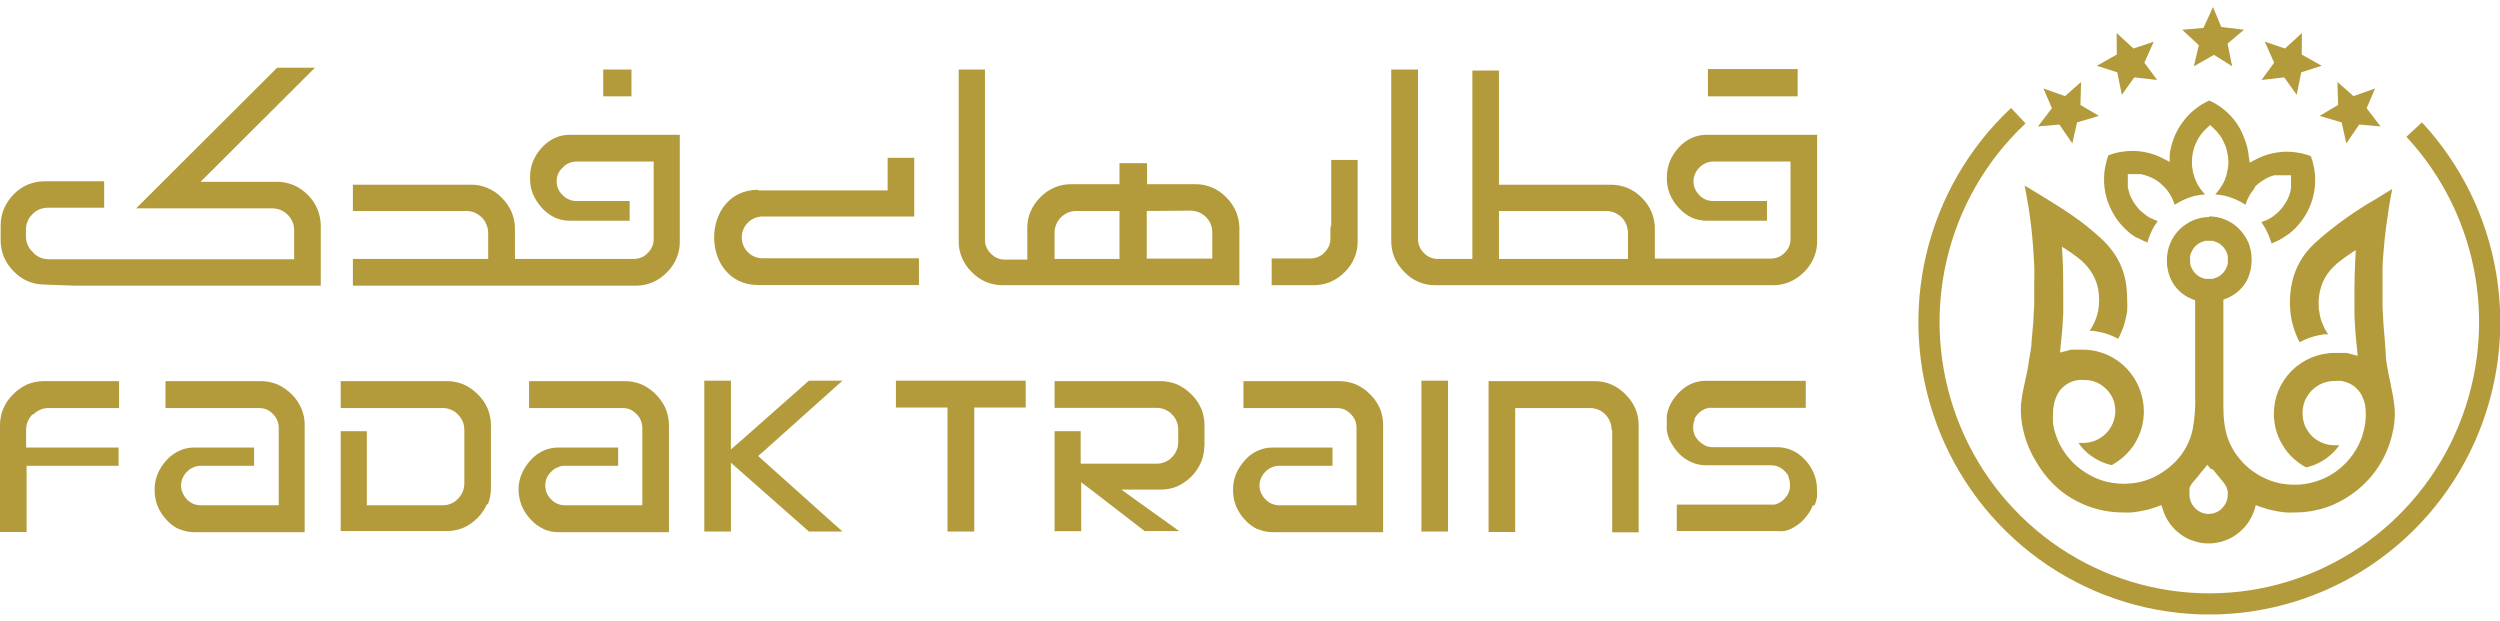
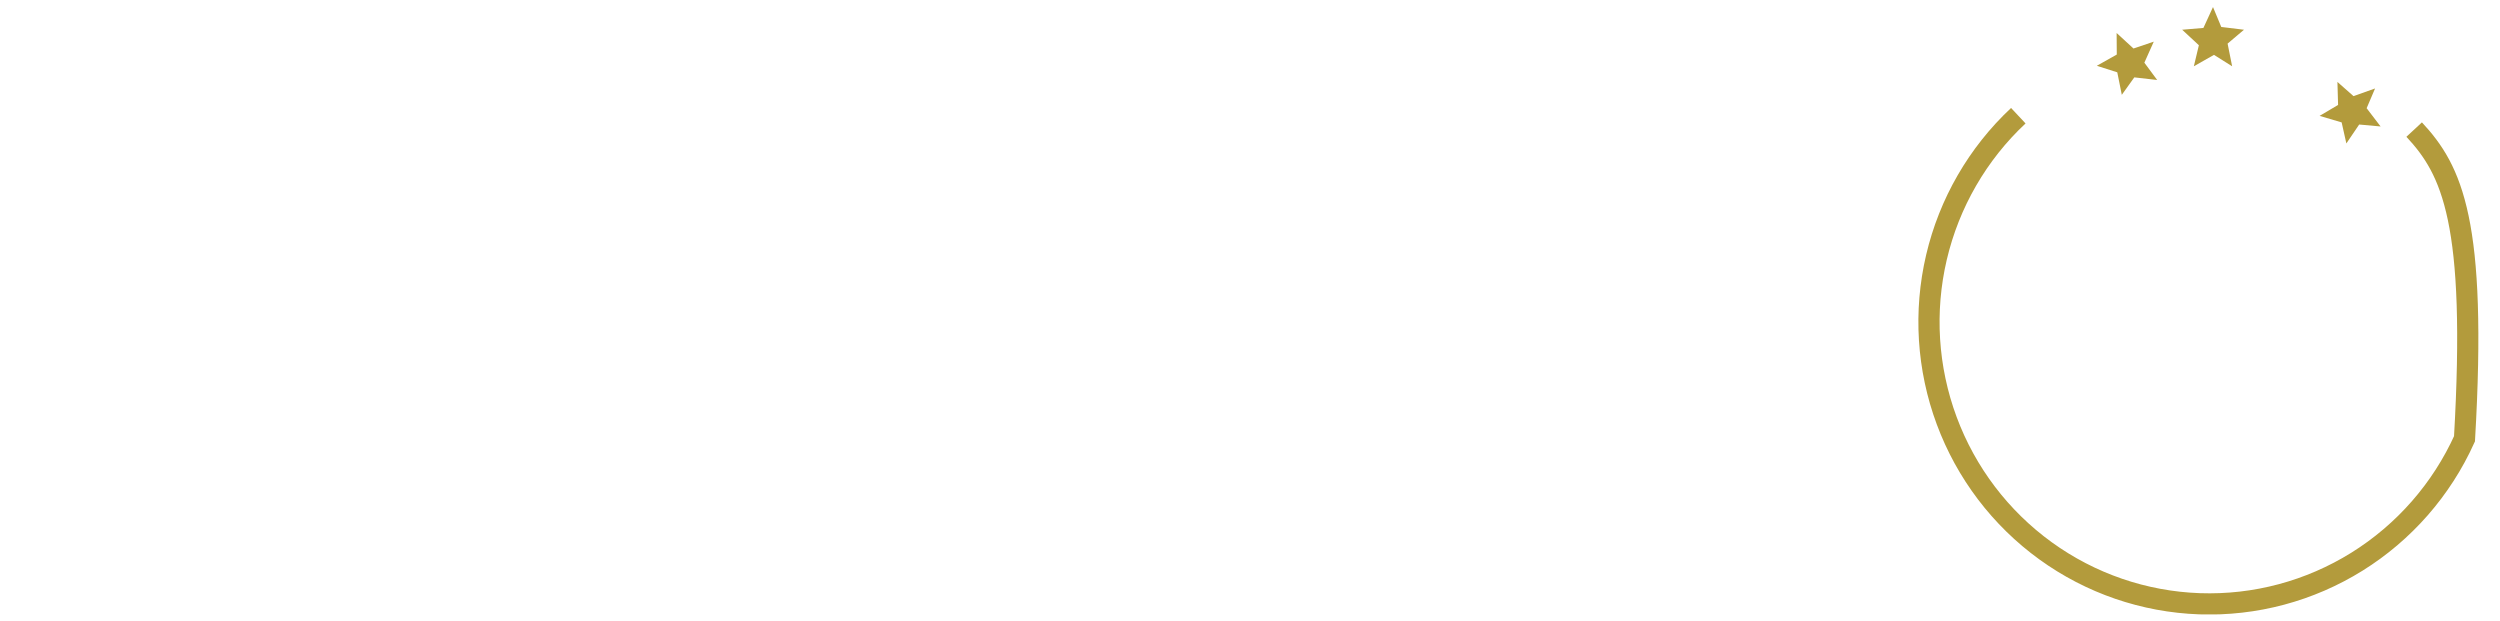
<svg xmlns="http://www.w3.org/2000/svg" width="177" height="44" viewBox="0 0 177 44" fill="none">
  <g clip-path="url(#clip0_808_1949)">
-     <path d="M142.896 8.192C140.021 10.883 138.005 14.37 137.102 18.214C136.2 22.057 136.452 26.083 137.826 29.782C139.2 33.482 141.634 36.688 144.821 38.996C148.008 41.303 151.804 42.609 155.729 42.746C159.654 42.884 163.532 41.847 166.871 39.768C170.21 37.689 172.86 34.661 174.487 31.067C176.114 27.472 176.643 23.474 176.009 19.576C175.375 15.68 173.605 12.059 170.923 9.174" stroke="#B39B3C" stroke-width="1.5" />
+     <path d="M142.896 8.192C140.021 10.883 138.005 14.37 137.102 18.214C136.2 22.057 136.452 26.083 137.826 29.782C139.2 33.482 141.634 36.688 144.821 38.996C148.008 41.303 151.804 42.609 155.729 42.746C159.654 42.884 163.532 41.847 166.871 39.768C170.21 37.689 172.86 34.661 174.487 31.067C175.375 15.68 173.605 12.059 170.923 9.174" stroke="#B39B3C" stroke-width="1.5" />
    <path d="M168.155 6.263L167.558 7.661L168.546 8.954L167.03 8.816L166.122 10.156L165.789 8.666L164.227 8.204L165.536 7.43L165.49 5.801L166.628 6.806L168.155 6.263Z" fill="#B39B3C" />
-     <path d="M162.975 2.336L162.963 3.861L164.376 4.658L162.929 5.12L162.607 6.714L161.723 5.478L160.115 5.663L161.01 4.438L160.344 2.949L161.78 3.434L162.975 2.336Z" fill="#B39B3C" />
-     <path d="M144.676 6.263L145.274 7.661L144.286 8.954L145.802 8.816L146.721 10.156L147.054 8.666L148.605 8.204L147.295 7.43L147.341 5.801L146.204 6.806L144.676 6.263Z" fill="#B39B3C" />
    <path d="M149.857 2.336L149.868 3.861L148.455 4.658L149.903 5.12L150.224 6.714L151.109 5.478L152.728 5.663L151.821 4.438L152.487 2.949L151.051 3.434L149.857 2.336Z" fill="#B39B3C" />
    <path d="M156.68 0.5L157.266 1.909L158.874 2.105L157.714 3.087L158.035 4.693L156.749 3.884L155.324 4.693L155.68 3.203L154.497 2.105L156.002 1.978L156.68 0.5Z" fill="#B39B3C" />
-     <path d="M151.281 16.808L151.752 17.051L152.039 17.166L152.143 16.831C152.21 16.647 152.287 16.466 152.372 16.289C152.451 16.127 152.543 15.972 152.648 15.827L152.763 15.653L152.43 15.515L152.177 15.399L151.936 15.238L151.718 15.064L151.499 14.88L151.293 14.637L151.097 14.371L150.937 14.094L150.799 13.805L150.718 13.528L150.649 13.251V12.962V12.327H151.281H151.568L151.844 12.396L152.12 12.489L152.418 12.616L152.694 12.777L152.958 12.974L153.188 13.193L153.383 13.401L153.556 13.632L153.705 13.875L153.831 14.129L153.969 14.498L154.279 14.314C154.477 14.199 154.685 14.102 154.9 14.025C155.148 13.927 155.406 13.858 155.669 13.817L156.117 13.759C156.003 13.638 155.896 13.511 155.796 13.378C155.661 13.196 155.549 12.998 155.462 12.789C155.37 12.582 155.3 12.365 155.256 12.142C155.164 11.7 155.164 11.244 155.256 10.802C155.3 10.58 155.37 10.363 155.462 10.156C155.549 9.946 155.661 9.748 155.796 9.567C155.926 9.385 156.077 9.219 156.243 9.07L156.473 8.851L156.703 9.07C156.873 9.216 157.023 9.382 157.151 9.567C157.288 9.747 157.4 9.945 157.484 10.156C157.584 10.36 157.654 10.578 157.691 10.802C157.798 11.242 157.798 11.702 157.691 12.142C157.65 12.364 157.585 12.582 157.496 12.789C157.403 12.998 157.288 13.195 157.151 13.378C157.055 13.511 156.951 13.638 156.841 13.759L157.277 13.817C157.541 13.856 157.799 13.926 158.047 14.025C158.26 14.103 158.467 14.196 158.667 14.302L158.977 14.498L159.115 14.129L159.242 13.875L159.391 13.632L159.575 13.401L159.667 13.205L159.908 12.985L160.172 12.801L160.448 12.627L160.735 12.5L161.011 12.408H161.286H161.573H162.205V13.043V13.332L162.148 13.609L162.056 13.886L161.929 14.175L161.757 14.452L161.573 14.718L161.355 14.96L161.148 15.145L160.919 15.33L160.677 15.48L160.425 15.607L160.103 15.723L160.218 15.896C160.31 16.046 160.402 16.196 160.482 16.358C160.575 16.531 160.652 16.713 160.712 16.901L160.827 17.236L161.102 17.12C161.265 17.051 161.422 16.97 161.573 16.878L162.079 16.543C162.228 16.416 162.377 16.289 162.527 16.139C163.186 15.466 163.637 14.615 163.825 13.69C163.916 13.238 163.939 12.774 163.894 12.316C163.855 11.885 163.759 11.461 163.607 11.056C163.322 10.942 163.025 10.861 162.722 10.814C162.388 10.756 162.05 10.733 161.711 10.745C161.362 10.764 161.016 10.818 160.677 10.906C160.343 10.999 160.02 11.127 159.712 11.287L159.276 11.518L159.207 11.022C159.163 10.58 159.051 10.147 158.874 9.74C158.73 9.324 158.521 8.934 158.254 8.585C157.774 7.948 157.142 7.443 156.416 7.118C156.068 7.274 155.74 7.472 155.439 7.707C155.113 7.958 154.823 8.254 154.578 8.585C154.308 8.938 154.087 9.326 153.923 9.74C153.766 10.132 153.662 10.544 153.613 10.964V11.461L153.165 11.23C152.858 11.069 152.534 10.941 152.2 10.849C151.866 10.76 151.523 10.706 151.178 10.687C150.839 10.675 150.501 10.698 150.167 10.756C149.86 10.802 149.559 10.883 149.271 10.999C149.125 11.401 149.029 11.82 148.984 12.246C148.943 12.709 148.967 13.175 149.053 13.632C149.146 14.092 149.304 14.535 149.524 14.949C149.742 15.375 150.025 15.765 150.362 16.104C150.503 16.251 150.653 16.39 150.81 16.52C150.971 16.635 151.132 16.751 151.304 16.855M156.439 15.365C156.238 15.366 156.038 15.386 155.841 15.422C155.65 15.468 155.462 15.526 155.279 15.596C155.096 15.671 154.922 15.768 154.762 15.884C154.596 15.991 154.442 16.115 154.302 16.254C154.163 16.397 154.036 16.551 153.923 16.716C153.811 16.882 153.719 17.06 153.647 17.247C153.566 17.428 153.508 17.618 153.475 17.813C153.433 18.01 153.414 18.212 153.418 18.414C153.413 18.722 153.451 19.029 153.533 19.326C153.645 19.738 153.85 20.119 154.133 20.437C154.416 20.756 154.769 21.004 155.164 21.163L155.416 21.255V27.989C155.448 28.793 155.39 29.599 155.244 30.391C155.061 31.265 154.631 32.068 154.004 32.701C153.522 33.184 152.958 33.575 152.338 33.856C152.026 33.985 151.703 34.086 151.373 34.156C151.039 34.217 150.701 34.248 150.362 34.249C149.828 34.25 149.298 34.168 148.789 34.006C148.283 33.832 147.807 33.583 147.376 33.267C146.93 32.95 146.542 32.559 146.227 32.112C145.913 31.677 145.672 31.193 145.515 30.68C145.441 30.458 145.387 30.23 145.354 29.998C145.337 29.771 145.337 29.544 145.354 29.317C145.352 29.064 145.379 28.812 145.434 28.566C145.482 28.345 145.559 28.131 145.664 27.931C145.778 27.703 145.939 27.503 146.135 27.342C146.329 27.182 146.551 27.061 146.79 26.984C146.914 26.946 147.04 26.919 147.169 26.903C147.306 26.891 147.445 26.891 147.582 26.903C147.878 26.901 148.171 26.96 148.444 27.076C148.952 27.305 149.36 27.711 149.593 28.22C149.703 28.495 149.761 28.789 149.765 29.086C149.763 29.383 149.705 29.677 149.593 29.952C149.48 30.23 149.312 30.481 149.099 30.691C148.674 31.115 148.101 31.356 147.502 31.361H147.157L147.318 31.581C147.481 31.785 147.666 31.971 147.87 32.135C148.117 32.335 148.387 32.505 148.674 32.643C148.942 32.77 149.223 32.867 149.512 32.932C149.834 32.751 150.135 32.534 150.408 32.285C150.697 32.02 150.948 31.717 151.155 31.384C151.358 31.044 151.517 30.68 151.626 30.299C151.729 29.922 151.783 29.534 151.787 29.144C151.786 28.577 151.677 28.017 151.465 27.492C151.149 26.692 150.603 26.005 149.897 25.518C149.192 25.03 148.358 24.765 147.502 24.755H147.203H146.916H146.629L145.848 24.962L146.009 23.346L146.078 22.191V21.036C146.078 19.811 146.078 18.726 145.986 17.467C146.453 17.755 146.901 18.071 147.33 18.414L147.559 18.633C147.716 18.789 147.858 18.959 147.984 19.141C148.117 19.324 148.229 19.522 148.318 19.73C148.42 19.956 148.497 20.192 148.547 20.435C148.595 20.709 148.618 20.988 148.616 21.267C148.616 21.522 148.593 21.777 148.547 22.029C148.495 22.279 148.418 22.522 148.318 22.756C148.24 22.937 148.147 23.111 148.042 23.276L147.95 23.426H148.237L148.926 23.565C149.137 23.626 149.344 23.699 149.547 23.784L149.972 23.981C150.052 23.819 150.133 23.657 150.201 23.496C150.296 23.27 150.376 23.038 150.443 22.803C150.51 22.548 150.563 22.289 150.603 22.029C150.621 21.764 150.621 21.497 150.603 21.232C150.605 20.759 150.563 20.288 150.477 19.823C150.392 19.425 150.265 19.038 150.098 18.668C149.937 18.328 149.741 18.007 149.512 17.709C149.288 17.414 149.038 17.14 148.766 16.889C148.115 16.291 147.424 15.739 146.698 15.238C145.997 14.752 145.251 14.302 144.492 13.829L143.344 13.136C143.436 13.598 143.516 14.071 143.597 14.533C143.677 14.995 143.734 15.457 143.792 15.919C143.849 16.381 143.895 16.843 143.93 17.305C143.964 17.767 143.999 18.287 144.022 18.795C144.045 19.303 144.022 19.788 144.022 20.273V21.567L143.953 22.86L143.838 24.142C143.838 24.581 143.734 25.009 143.665 25.436C143.574 26.106 143.459 26.649 143.344 27.134C143.22 27.651 143.132 28.176 143.08 28.705C143.054 29.303 143.112 29.901 143.252 30.483C143.432 31.264 143.739 32.009 144.159 32.689C144.61 33.467 145.193 34.159 145.882 34.734C146.511 35.233 147.217 35.623 147.973 35.889C148.712 36.146 149.488 36.279 150.27 36.281C150.477 36.293 150.684 36.293 150.891 36.281C151.095 36.267 151.298 36.239 151.499 36.2L152.108 36.074L152.694 35.889L153.027 35.762L153.142 36.108C153.249 36.452 153.412 36.776 153.625 37.067C153.831 37.356 154.084 37.609 154.371 37.818C154.657 38.035 154.98 38.2 155.325 38.303C155.661 38.42 156.014 38.478 156.37 38.476C156.729 38.477 157.086 38.419 157.427 38.303C157.766 38.197 158.085 38.033 158.369 37.818C158.657 37.606 158.912 37.353 159.127 37.067C159.335 36.773 159.497 36.45 159.609 36.108L159.712 35.762L160.046 35.889L160.631 36.074L161.24 36.2C161.441 36.239 161.645 36.267 161.849 36.281C162.056 36.293 162.263 36.293 162.469 36.281C163.251 36.284 164.027 36.155 164.767 35.9C165.513 35.63 166.211 35.24 166.834 34.745C168.086 33.761 168.972 32.382 169.35 30.83C169.514 30.221 169.58 29.589 169.545 28.959C169.494 28.398 169.402 27.842 169.27 27.296V27.238C169.155 26.73 169.04 26.164 168.936 25.471L168.856 24.235L168.753 22.999L168.684 21.752V20.516C168.684 20.031 168.684 19.534 168.684 19.038C168.684 18.541 168.741 18.033 168.776 17.559C168.81 17.085 168.867 16.623 168.925 16.162C169.051 15.214 169.178 14.325 169.373 13.378L168.224 14.083C166.708 14.951 165.284 15.973 163.974 17.132C163.698 17.382 163.444 17.657 163.216 17.952C162.991 18.25 162.799 18.571 162.642 18.91C162.469 19.279 162.342 19.666 162.263 20.065C162.167 20.529 162.12 21.001 162.125 21.474C162.127 21.741 162.146 22.007 162.182 22.271C162.217 22.533 162.271 22.792 162.343 23.045C162.404 23.282 162.485 23.514 162.584 23.738C162.647 23.906 162.723 24.069 162.814 24.223L163.227 24.027C163.434 23.942 163.645 23.869 163.859 23.808C164.082 23.749 164.309 23.703 164.537 23.669H164.836L164.732 23.519C164.626 23.355 164.537 23.181 164.468 22.999C164.362 22.767 164.285 22.522 164.238 22.271C164.184 22.021 164.157 21.765 164.158 21.509C164.154 21.23 164.181 20.951 164.238 20.677C164.285 20.435 164.358 20.199 164.457 19.973C164.549 19.767 164.661 19.57 164.79 19.384C164.92 19.202 165.066 19.032 165.226 18.876L165.456 18.656C165.88 18.314 166.325 17.997 166.788 17.709C166.719 18.922 166.685 20.019 166.696 21.267V22.422L166.765 23.576L166.926 25.194L166.157 24.986H165.869H165.571H165.284C164.72 24.988 164.162 25.102 163.641 25.321C163.119 25.54 162.643 25.858 162.24 26.256C161.847 26.661 161.532 27.134 161.309 27.654C161.097 28.178 160.988 28.739 160.988 29.305C160.991 29.696 161.045 30.084 161.148 30.46C161.257 30.843 161.419 31.209 161.631 31.546C161.83 31.881 162.078 32.185 162.366 32.447C162.641 32.699 162.946 32.916 163.273 33.094C164.131 32.902 164.9 32.426 165.456 31.742L165.628 31.523H165.284C164.984 31.525 164.687 31.466 164.411 31.35C164.137 31.237 163.887 31.072 163.675 30.864C163.468 30.65 163.301 30.399 163.182 30.125C163.075 29.845 163.021 29.547 163.021 29.247C163.021 28.951 163.075 28.658 163.182 28.381C163.301 28.107 163.468 27.857 163.675 27.642C163.886 27.43 164.136 27.262 164.411 27.145C164.687 27.029 164.984 26.97 165.284 26.972C165.452 26.96 165.621 26.96 165.789 26.972C165.946 27.005 166.1 27.051 166.248 27.111C166.463 27.194 166.658 27.32 166.823 27.48C166.995 27.641 167.136 27.833 167.236 28.046C167.329 28.237 167.399 28.439 167.443 28.647C167.48 28.876 167.499 29.108 167.501 29.34C167.498 29.646 167.468 29.952 167.409 30.252C167.348 30.56 167.26 30.862 167.144 31.153C166.76 32.092 166.109 32.895 165.272 33.463C164.86 33.744 164.406 33.958 163.928 34.098C163.452 34.247 162.956 34.321 162.458 34.318C162.119 34.316 161.781 34.285 161.447 34.225C161.12 34.157 160.801 34.056 160.494 33.925C160.178 33.792 159.878 33.626 159.598 33.428C159.318 33.242 159.06 33.025 158.828 32.782C157.392 31.269 157.404 29.779 157.415 28.046V21.209L157.668 21.116C157.933 21.007 158.18 20.859 158.403 20.677C158.843 20.321 159.157 19.831 159.299 19.28C159.38 18.983 159.419 18.676 159.414 18.368C159.418 18.166 159.399 17.964 159.356 17.767C159.322 17.573 159.268 17.384 159.196 17.201C159.116 17.016 159.02 16.838 158.908 16.67C158.796 16.505 158.669 16.351 158.529 16.208C158.251 15.925 157.919 15.701 157.553 15.549C157.368 15.473 157.175 15.415 156.979 15.376C156.786 15.339 156.589 15.319 156.393 15.318M156.657 33.221L157.415 34.145L157.553 34.329L157.656 34.549L157.725 34.791V35.022C157.721 35.2 157.686 35.376 157.622 35.542C157.551 35.706 157.45 35.855 157.323 35.981C157.203 36.114 157.053 36.217 156.887 36.281C156.723 36.35 156.547 36.385 156.37 36.385C156.192 36.385 156.017 36.35 155.853 36.281C155.69 36.21 155.542 36.108 155.416 35.981C155.29 35.856 155.189 35.707 155.12 35.542C155.051 35.378 155.015 35.201 155.014 35.022V34.78V34.549L155.118 34.341L155.256 34.145C155.462 33.925 155.658 33.671 155.853 33.428L156.278 32.909L156.542 33.221H156.657ZM156.393 17.051H156.657L156.91 17.132C156.995 17.164 157.076 17.207 157.151 17.259L157.358 17.432C157.42 17.494 157.474 17.564 157.519 17.64C157.572 17.71 157.614 17.788 157.645 17.871C157.682 17.956 157.709 18.045 157.725 18.137C157.737 18.225 157.737 18.314 157.725 18.402C157.737 18.486 157.737 18.572 157.725 18.656C157.709 18.748 157.682 18.837 157.645 18.922C157.614 19.005 157.572 19.083 157.519 19.153C157.474 19.229 157.42 19.299 157.358 19.361C157.23 19.491 157.078 19.593 156.91 19.661L156.657 19.742H156.393H156.129L155.876 19.661C155.791 19.629 155.71 19.586 155.635 19.534L155.428 19.361C155.365 19.299 155.311 19.229 155.267 19.153C155.218 19.08 155.176 19.003 155.141 18.922C155.103 18.837 155.076 18.748 155.06 18.656C155.055 18.572 155.055 18.487 155.06 18.402C155.049 18.314 155.049 18.225 155.06 18.137C155.076 18.045 155.103 17.956 155.141 17.871C155.176 17.79 155.218 17.713 155.267 17.64C155.311 17.564 155.365 17.494 155.428 17.432L155.635 17.259L155.876 17.132L156.129 17.051H156.393Z" fill="#B39B3C" />
-     <path d="M52.609 33.521L57.273 37.633H59.651L54.114 32.678L53.678 32.285L54.114 31.904L59.651 26.949H57.273L52.609 31.072L51.748 31.823V26.949H49.864V37.633H51.748V32.759L52.609 33.521ZM53.655 13.482H62.844V11.172H64.728V15.33H53.988C53.598 15.33 53.224 15.486 52.948 15.763C52.672 16.04 52.518 16.416 52.518 16.808C52.518 17.2 52.672 17.576 52.948 17.854C53.224 18.131 53.598 18.287 53.988 18.287H65.061V20.181H53.689C49.52 20.181 49.52 13.436 53.689 13.436L53.655 13.482ZM87.748 16.069C87.733 15.7 87.655 15.337 87.518 14.995C87.351 14.611 87.113 14.262 86.817 13.967C86.53 13.67 86.186 13.434 85.806 13.274C85.443 13.118 85.052 13.04 84.658 13.043H81.212V11.553H79.259V13.043H75.813C75.418 13.04 75.027 13.118 74.664 13.274C74.284 13.434 73.94 13.67 73.653 13.967C73.358 14.262 73.12 14.611 72.953 14.995C72.814 15.336 72.74 15.701 72.734 16.069V18.379H71.126C70.941 18.376 70.757 18.337 70.586 18.264C70.422 18.189 70.274 18.083 70.15 17.952C70.024 17.83 69.922 17.685 69.851 17.524C69.772 17.355 69.733 17.169 69.736 16.982V16.104V4.924H67.876V17.085C67.871 17.482 67.949 17.876 68.105 18.241C68.264 18.623 68.499 18.968 68.794 19.257C69.083 19.555 69.426 19.794 69.805 19.961C70.17 20.111 70.56 20.189 70.954 20.192H87.748V16.035V16.069ZM84.302 14.914C84.502 14.917 84.701 14.956 84.887 15.03C85.07 15.113 85.237 15.226 85.381 15.365C85.527 15.508 85.641 15.681 85.715 15.873C85.794 16.059 85.834 16.259 85.829 16.462V18.31H81.189V14.937L84.302 14.914ZM79.259 18.333H74.664V16.485C74.66 16.283 74.699 16.082 74.779 15.896C74.853 15.705 74.966 15.531 75.112 15.388C75.257 15.249 75.424 15.136 75.606 15.053C75.793 14.979 75.991 14.94 76.192 14.937H79.259V18.333ZM94.192 16.023V16.901C94.193 17.083 94.158 17.264 94.088 17.432C94.009 17.594 93.904 17.742 93.778 17.871C93.656 18.005 93.508 18.111 93.342 18.183C93.171 18.256 92.987 18.296 92.802 18.298H90.034V20.192H93.043C93.437 20.188 93.826 20.11 94.192 19.961C94.57 19.797 94.913 19.562 95.203 19.268C95.501 18.982 95.735 18.636 95.892 18.252C96.048 17.887 96.126 17.494 96.121 17.097V11.322H94.249V16.046L94.192 16.023ZM127.274 4.889H120.921V6.818H127.274V4.924V4.889ZM128.652 17.085V9.543H120.853C120.485 9.537 120.12 9.612 119.784 9.763C119.436 9.921 119.123 10.149 118.865 10.433C118.594 10.723 118.376 11.059 118.222 11.426C118.078 11.793 118.007 12.186 118.015 12.581C118.004 12.976 118.074 13.37 118.222 13.736C118.374 14.104 118.592 14.441 118.865 14.729C119.125 15.014 119.437 15.245 119.784 15.411C120.122 15.557 120.485 15.631 120.853 15.63H125.103V14.233H121.289C121.108 14.233 120.928 14.197 120.761 14.129C120.593 14.055 120.441 13.949 120.313 13.817C120.186 13.691 120.085 13.542 120.014 13.378C119.937 13.212 119.897 13.03 119.899 12.847C119.896 12.659 119.935 12.474 120.014 12.304C120.085 12.14 120.186 11.991 120.313 11.865C120.441 11.733 120.593 11.627 120.761 11.553C120.926 11.476 121.107 11.437 121.289 11.438H126.768V12.593V17.039C126.757 17.183 126.722 17.323 126.665 17.455C126.594 17.616 126.492 17.761 126.366 17.883C126.242 18.014 126.094 18.12 125.93 18.194C125.759 18.268 125.576 18.307 125.39 18.31H117.165V16.185C117.164 15.788 117.086 15.396 116.936 15.03C116.777 14.644 116.542 14.294 116.246 14.002C115.957 13.707 115.614 13.472 115.236 13.309C114.871 13.159 114.481 13.081 114.087 13.078H106.126V4.993H104.243V18.333H101.773C101.591 18.33 101.411 18.291 101.245 18.217C101.079 18.146 100.93 18.04 100.808 17.906C100.682 17.784 100.581 17.639 100.509 17.478C100.431 17.308 100.391 17.123 100.395 16.935V16.058V4.924H98.499V17.085C98.5 17.482 98.578 17.874 98.729 18.241C98.897 18.621 99.134 18.966 99.43 19.257C99.712 19.558 100.055 19.797 100.434 19.959C100.814 20.12 101.223 20.199 101.635 20.192H125.562C125.956 20.191 126.346 20.112 126.711 19.961C127.093 19.793 127.439 19.554 127.733 19.257C128.029 18.968 128.263 18.623 128.422 18.241C128.578 17.876 128.657 17.482 128.652 17.085ZM115.201 18.333H106.126V14.937H113.719C113.92 14.939 114.119 14.978 114.305 15.053C114.491 15.136 114.662 15.249 114.811 15.388C114.951 15.535 115.064 15.708 115.144 15.896C115.219 16.083 115.258 16.283 115.258 16.485V18.333H115.201ZM5.341 20.227H22.709V15.977C22.708 15.581 22.63 15.188 22.48 14.822C22.321 14.436 22.087 14.086 21.79 13.794C21.501 13.499 21.158 13.264 20.78 13.101C20.415 12.951 20.025 12.873 19.631 12.87H14.198L15.094 11.98L22.296 4.797H19.619L9.637 14.752H12.302H19.298C19.495 14.756 19.689 14.795 19.872 14.868C20.061 14.951 20.232 15.068 20.378 15.214C20.518 15.358 20.631 15.526 20.711 15.711C20.79 15.897 20.829 16.098 20.826 16.3V18.356H3.446C3.245 18.353 3.047 18.314 2.86 18.241C2.642 18.149 2.449 18.007 2.297 17.825C2.15 17.685 2.032 17.516 1.953 17.328C1.879 17.144 1.84 16.949 1.838 16.751V16.242C1.839 16.044 1.878 15.848 1.953 15.665C2.032 15.477 2.15 15.308 2.297 15.168C2.436 15.02 2.605 14.902 2.791 14.822C2.978 14.748 3.177 14.709 3.377 14.706H7.375V12.835H3.124C2.73 12.838 2.341 12.917 1.976 13.066C1.597 13.229 1.254 13.464 0.965 13.759C0.676 14.057 0.442 14.406 0.276 14.787C0.125 15.153 0.047 15.546 0.046 15.942V17.039C0.048 17.436 0.126 17.828 0.276 18.194C0.443 18.572 0.677 18.916 0.965 19.211C1.254 19.509 1.597 19.748 1.976 19.915C2.341 20.065 2.73 20.143 3.124 20.146L5.341 20.227ZM44.707 4.924H42.708V6.818H44.707V4.924ZM40.365 9.543C39.997 9.537 39.632 9.612 39.296 9.763C38.948 9.921 38.635 10.149 38.377 10.433C38.106 10.723 37.888 11.059 37.734 11.426C37.59 11.793 37.52 12.186 37.527 12.581C37.516 12.976 37.586 13.37 37.734 13.736C37.89 14.102 38.108 14.438 38.377 14.729C38.635 15.017 38.947 15.248 39.296 15.411C39.634 15.557 39.997 15.631 40.365 15.63H44.58V14.233H40.813C40.626 14.235 40.442 14.195 40.273 14.117C40.107 14.05 39.959 13.947 39.836 13.817C39.703 13.695 39.597 13.545 39.526 13.378C39.449 13.212 39.409 13.03 39.411 12.847C39.41 12.661 39.445 12.476 39.515 12.304C39.594 12.139 39.703 11.99 39.836 11.865C39.961 11.731 40.113 11.623 40.281 11.55C40.448 11.476 40.63 11.438 40.813 11.438H46.28V16.935C46.283 17.123 46.244 17.308 46.165 17.478C46.094 17.639 45.993 17.784 45.867 17.906C45.745 18.04 45.596 18.146 45.43 18.217C45.26 18.291 45.076 18.33 44.89 18.333H36.459V16.185C36.457 15.788 36.379 15.396 36.229 15.03C36.062 14.646 35.824 14.297 35.529 14.002C35.242 13.704 34.898 13.469 34.518 13.309C34.155 13.152 33.764 13.073 33.369 13.078H24.984V14.937H33.025C33.225 14.94 33.424 14.979 33.61 15.053C33.792 15.136 33.959 15.249 34.104 15.388C34.25 15.531 34.364 15.705 34.437 15.896C34.521 16.081 34.564 16.282 34.564 16.485V18.333H24.984V20.227H45.04C45.434 20.225 45.824 20.147 46.188 19.996C46.572 19.832 46.92 19.593 47.211 19.291C47.507 19.003 47.741 18.657 47.9 18.275C48.056 17.91 48.134 17.517 48.13 17.12V9.543H40.365ZM128.48 35.762C128.551 35.586 128.605 35.404 128.641 35.219C128.658 35.027 128.658 34.833 128.641 34.641C128.644 34.265 128.574 33.892 128.434 33.544C128.362 33.367 128.273 33.197 128.17 33.036C128.079 32.888 127.976 32.749 127.859 32.62L127.791 32.551C127.535 32.27 127.226 32.042 126.883 31.881C126.547 31.732 126.182 31.657 125.815 31.661H121.278C121.096 31.663 120.917 31.627 120.749 31.558C120.581 31.472 120.427 31.363 120.29 31.234L120.232 31.176C120.188 31.131 120.149 31.081 120.117 31.026C120.061 30.956 120.014 30.878 119.98 30.795C119.946 30.709 119.919 30.62 119.899 30.529C119.869 30.346 119.869 30.159 119.899 29.975C119.919 29.885 119.946 29.796 119.98 29.709V29.629C120.003 29.575 120.034 29.524 120.071 29.479C120.126 29.4 120.188 29.327 120.255 29.259L120.462 29.086L120.692 28.959L120.956 28.878C121.048 28.867 121.14 28.867 121.232 28.878H127.848V26.961H120.795C120.606 26.956 120.417 26.976 120.232 27.018C120.057 27.049 119.887 27.104 119.727 27.18C119.559 27.252 119.401 27.346 119.256 27.457C119.096 27.575 118.946 27.707 118.808 27.85L118.75 27.919C118.636 28.052 118.529 28.191 118.429 28.335C118.325 28.496 118.237 28.666 118.165 28.843C118.098 29.015 118.048 29.193 118.015 29.375C117.998 29.563 117.998 29.752 118.015 29.941C117.998 30.133 117.998 30.326 118.015 30.518C118.048 30.7 118.098 30.878 118.165 31.049C118.241 31.227 118.333 31.397 118.44 31.558C118.531 31.705 118.634 31.845 118.75 31.973L118.808 32.042C119.066 32.327 119.378 32.554 119.727 32.712C120.062 32.866 120.427 32.945 120.795 32.943H125.39C125.571 32.942 125.751 32.978 125.918 33.047L126.148 33.174L126.355 33.348C126.422 33.415 126.484 33.489 126.539 33.567L126.63 33.717V33.798C126.662 33.885 126.689 33.974 126.711 34.064C126.741 34.247 126.741 34.435 126.711 34.618C126.696 34.71 126.669 34.799 126.63 34.884C126.595 34.964 126.553 35.042 126.504 35.115L126.332 35.323C126.267 35.393 126.194 35.455 126.114 35.508C126.041 35.567 125.96 35.614 125.872 35.646C125.792 35.685 125.707 35.712 125.62 35.727H125.344H118.716V37.598H125.78C125.964 37.616 126.148 37.616 126.332 37.598C126.49 37.566 126.644 37.515 126.791 37.448C126.954 37.367 127.112 37.274 127.262 37.171C127.425 37.056 127.575 36.924 127.71 36.778C127.848 36.616 127.974 36.455 128.089 36.293C128.193 36.132 128.281 35.962 128.353 35.785L128.48 35.762ZM89.057 37.459C89.397 37.609 89.766 37.684 90.137 37.679H97.925V30.091C97.927 29.695 97.853 29.303 97.707 28.936C97.539 28.555 97.301 28.21 97.006 27.919C96.716 27.622 96.373 27.383 95.995 27.215C95.63 27.065 95.24 26.987 94.847 26.984H88.035V28.889H94.651C94.836 28.888 95.02 28.924 95.191 28.993C95.517 29.152 95.78 29.416 95.938 29.744C96.006 29.913 96.041 30.093 96.041 30.275V35.773H90.573C90.392 35.774 90.212 35.739 90.045 35.669C89.877 35.595 89.725 35.489 89.597 35.357C89.466 35.228 89.361 35.076 89.287 34.907C89.209 34.741 89.17 34.559 89.172 34.376C89.173 34.191 89.211 34.009 89.284 33.841C89.357 33.672 89.463 33.52 89.597 33.394C89.72 33.264 89.869 33.162 90.034 33.094C90.203 33.016 90.387 32.976 90.573 32.978H94.341V31.684H90.137C89.761 31.679 89.389 31.755 89.046 31.909C88.703 32.062 88.397 32.289 88.15 32.574C87.88 32.865 87.662 33.201 87.506 33.567C87.368 33.916 87.298 34.289 87.3 34.664C87.292 35.059 87.362 35.452 87.506 35.819C87.657 36.188 87.876 36.525 88.15 36.813C88.404 37.1 88.718 37.328 89.069 37.483L89.057 37.459ZM85.278 31.604V30.091C85.277 29.694 85.199 29.302 85.048 28.936C84.885 28.553 84.647 28.207 84.347 27.919C84.058 27.622 83.715 27.383 83.337 27.215C82.972 27.064 82.582 26.986 82.188 26.984H74.664V28.878H81.889C82.091 28.875 82.29 28.914 82.475 28.993C82.662 29.068 82.831 29.182 82.969 29.328C83.115 29.468 83.228 29.637 83.302 29.825C83.381 30.011 83.42 30.212 83.417 30.414V31.292C83.42 31.494 83.381 31.695 83.302 31.881C83.228 32.069 83.115 32.238 82.969 32.377C82.831 32.524 82.662 32.638 82.475 32.712C82.29 32.792 82.091 32.831 81.889 32.828H76.513V30.529H74.664V37.61H76.548V34.145L77.386 34.78L81.039 37.598H83.486L80.706 35.611L79.397 34.664H82.177C82.57 34.666 82.96 34.591 83.325 34.445C83.701 34.276 84.043 34.042 84.336 33.752C84.632 33.456 84.869 33.108 85.037 32.724C85.186 32.357 85.264 31.965 85.266 31.569L85.278 31.604ZM114.144 30.449V37.69H116.017V30.091C116.015 29.694 115.937 29.302 115.787 28.936C115.619 28.555 115.382 28.21 115.086 27.919C114.797 27.622 114.454 27.383 114.075 27.215C113.71 27.065 113.321 26.987 112.927 26.984H105.391V37.667H107.275V28.889H112.571C112.772 28.886 112.971 28.926 113.156 29.005C113.343 29.079 113.512 29.194 113.65 29.34C113.793 29.482 113.906 29.65 113.983 29.837C114.062 30.023 114.102 30.223 114.098 30.426L114.144 30.449ZM68.978 37.633V28.855H72.62V26.949H63.43V28.855H67.083V37.633H68.978ZM100.636 37.633H102.52V26.949H100.636V37.633ZM1.849 30.391V31.684H8.397V32.978H1.884V37.667H0V30.091C0.002 29.694 0.08 29.302 0.23 28.936C0.393 28.553 0.631 28.207 0.93 27.919C1.218 27.625 1.557 27.386 1.93 27.215C2.295 27.066 2.685 26.988 3.078 26.984H8.431V28.889H3.446C3.245 28.886 3.045 28.926 2.86 29.005C2.673 29.079 2.505 29.194 2.366 29.34H2.297C2.158 29.484 2.045 29.653 1.964 29.837C1.891 30.024 1.852 30.224 1.849 30.426V30.391ZM38.481 37.459C38.821 37.609 39.189 37.684 39.56 37.679H47.36V30.091C47.358 29.694 47.28 29.302 47.13 28.936C46.963 28.555 46.725 28.21 46.43 27.919C46.14 27.622 45.797 27.383 45.419 27.215C45.054 27.064 44.664 26.986 44.27 26.984H37.458V28.889H44.086C44.268 28.888 44.447 28.924 44.615 28.993C44.778 29.069 44.926 29.175 45.051 29.305C45.185 29.428 45.29 29.577 45.361 29.744C45.433 29.912 45.472 30.093 45.476 30.275V35.773H39.997C39.816 35.773 39.636 35.738 39.469 35.669C39.299 35.598 39.147 35.492 39.021 35.357C38.89 35.228 38.784 35.076 38.711 34.907C38.642 34.738 38.607 34.558 38.607 34.376C38.607 34.19 38.642 34.005 38.711 33.833C38.786 33.666 38.896 33.516 39.032 33.394C39.152 33.261 39.302 33.158 39.469 33.094C39.633 33.013 39.814 32.974 39.997 32.978H43.765V31.684H39.56C39.189 31.679 38.821 31.754 38.481 31.904C38.135 32.061 37.826 32.289 37.573 32.574C37.3 32.863 37.082 33.199 36.93 33.567C36.783 33.914 36.709 34.287 36.712 34.664C36.716 35.455 37.025 36.212 37.573 36.778C37.826 37.062 38.135 37.291 38.481 37.448V37.459ZM12.704 37.459C13.04 37.609 13.405 37.684 13.773 37.679H21.572V30.091C21.576 29.694 21.497 29.301 21.343 28.936C21.183 28.553 20.949 28.208 20.653 27.919C20.361 27.625 20.019 27.387 19.642 27.215C19.277 27.066 18.888 26.988 18.494 26.984H11.716V28.889H18.344C18.529 28.889 18.712 28.925 18.884 28.993C19.046 29.072 19.194 29.177 19.321 29.305C19.447 29.431 19.549 29.58 19.619 29.744C19.697 29.91 19.736 30.092 19.734 30.275V35.773H14.221C14.036 35.773 13.853 35.738 13.681 35.669C13.513 35.595 13.361 35.489 13.233 35.357C13.109 35.225 13.008 35.073 12.934 34.907C12.857 34.741 12.818 34.559 12.819 34.376C12.82 34.191 12.858 34.009 12.931 33.841C13.004 33.672 13.111 33.52 13.244 33.394C13.367 33.264 13.516 33.162 13.681 33.094C13.85 33.014 14.034 32.975 14.221 32.978H17.988V31.684H13.784C13.416 31.678 13.052 31.753 12.716 31.904C12.367 32.061 12.054 32.289 11.797 32.574C11.524 32.863 11.306 33.199 11.154 33.567C11.016 33.916 10.946 34.289 10.947 34.664C10.939 35.059 11.009 35.452 11.154 35.819C11.305 36.188 11.523 36.525 11.797 36.813C12.052 37.1 12.365 37.328 12.716 37.483L12.704 37.459ZM34.529 35.739C34.677 35.371 34.755 34.98 34.759 34.584V30.091C34.757 29.694 34.679 29.302 34.529 28.936C34.366 28.553 34.128 28.207 33.829 27.919C33.539 27.622 33.196 27.383 32.818 27.215C32.453 27.064 32.063 26.985 31.669 26.984H24.122V28.889H31.336C31.537 28.886 31.737 28.926 31.922 29.005C32.11 29.077 32.279 29.191 32.416 29.34C32.561 29.482 32.678 29.651 32.76 29.837C32.834 30.024 32.873 30.224 32.875 30.426V34.225C32.873 34.427 32.834 34.627 32.76 34.815C32.681 35.006 32.564 35.179 32.416 35.323C32.276 35.468 32.108 35.583 31.922 35.66C31.737 35.738 31.537 35.776 31.336 35.773H25.972V30.529H24.122V37.598H31.635C32.028 37.6 32.418 37.525 32.783 37.379C33.161 37.215 33.504 36.979 33.794 36.686C34.094 36.393 34.332 36.044 34.495 35.658L34.529 35.739Z" fill="#B39B3C" />
  </g>
  <defs>
    <clipPath id="clip0_808_1949">
      <rect width="177" height="43" fill="white" transform="translate(0 0.5)" />
    </clipPath>
  </defs>
</svg>